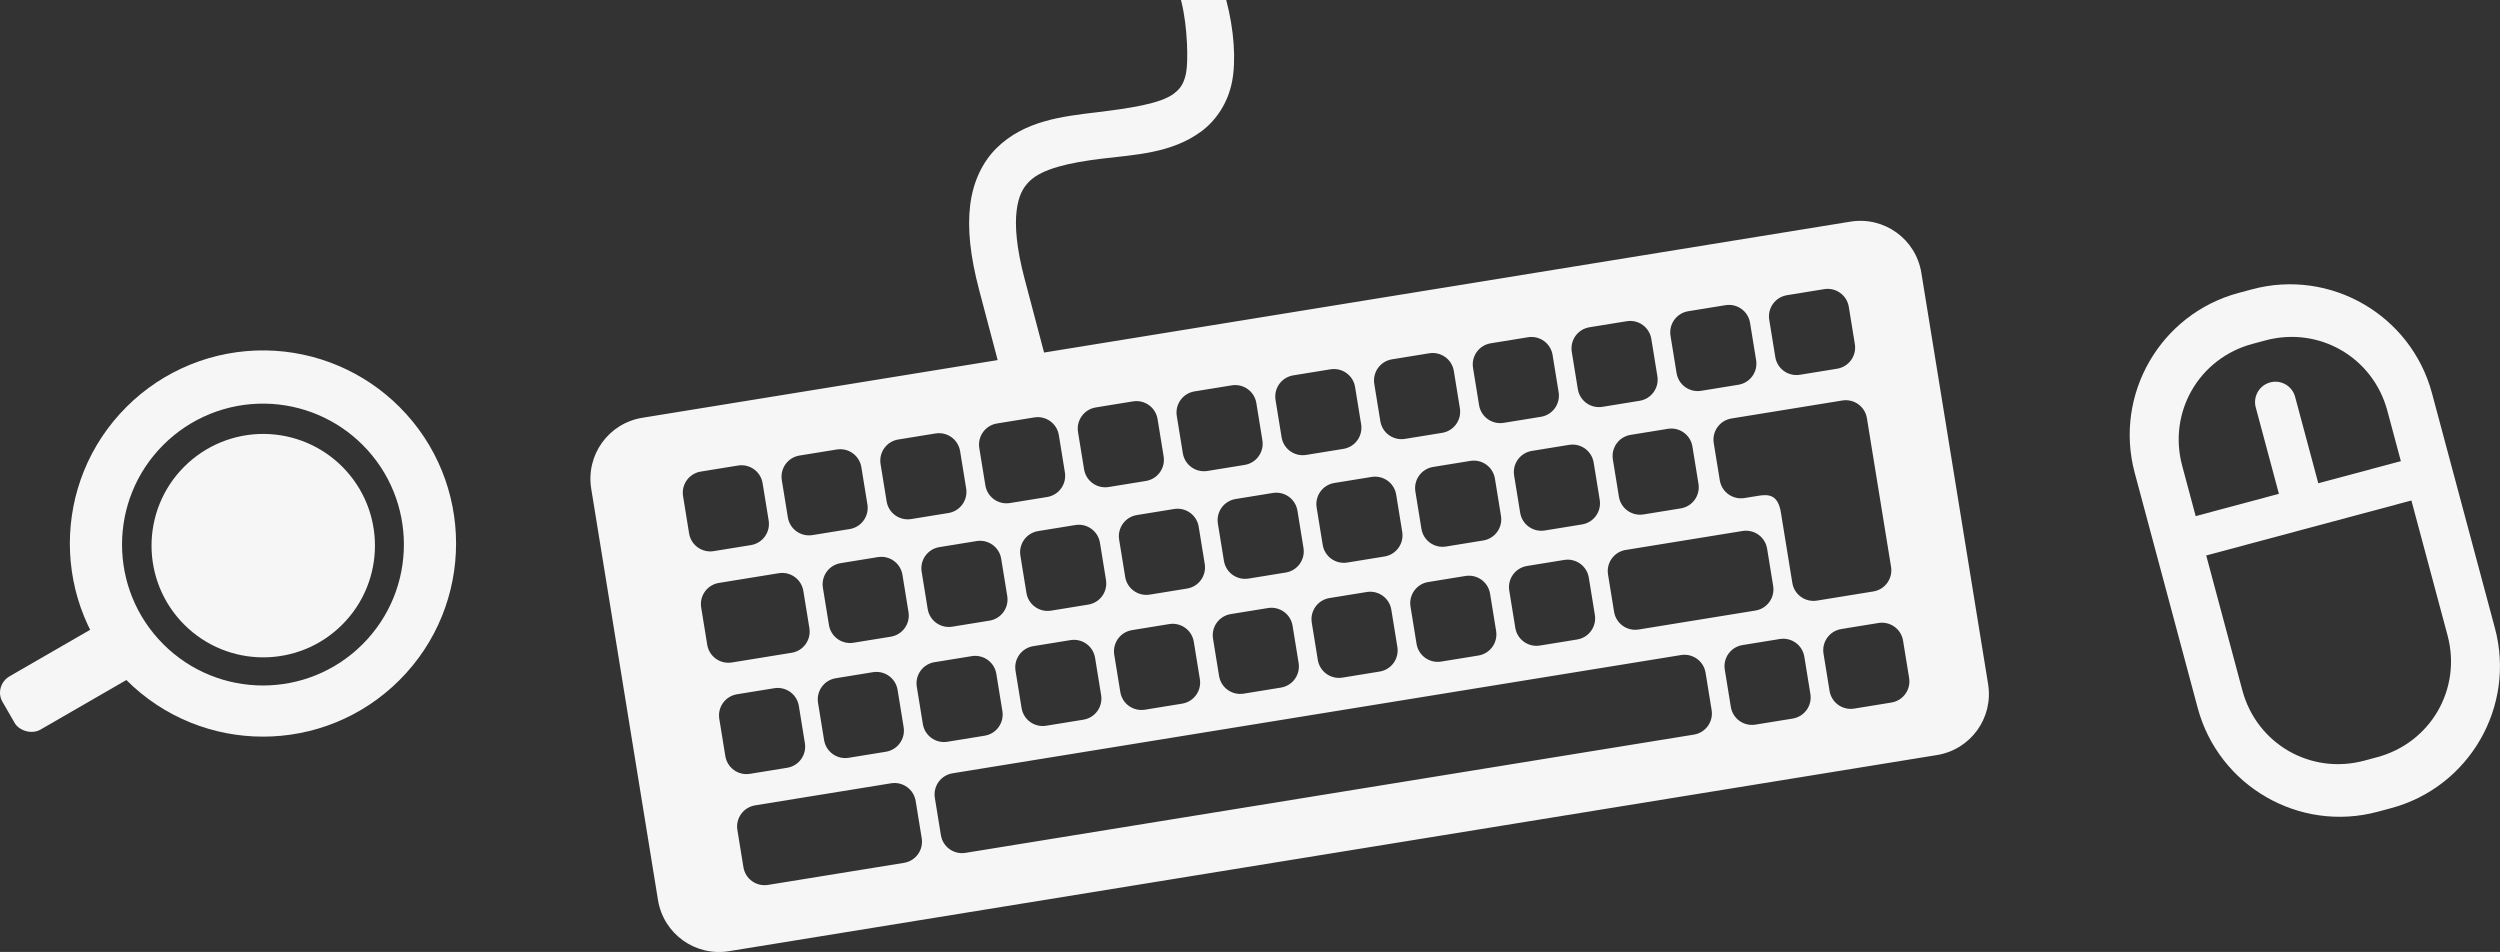
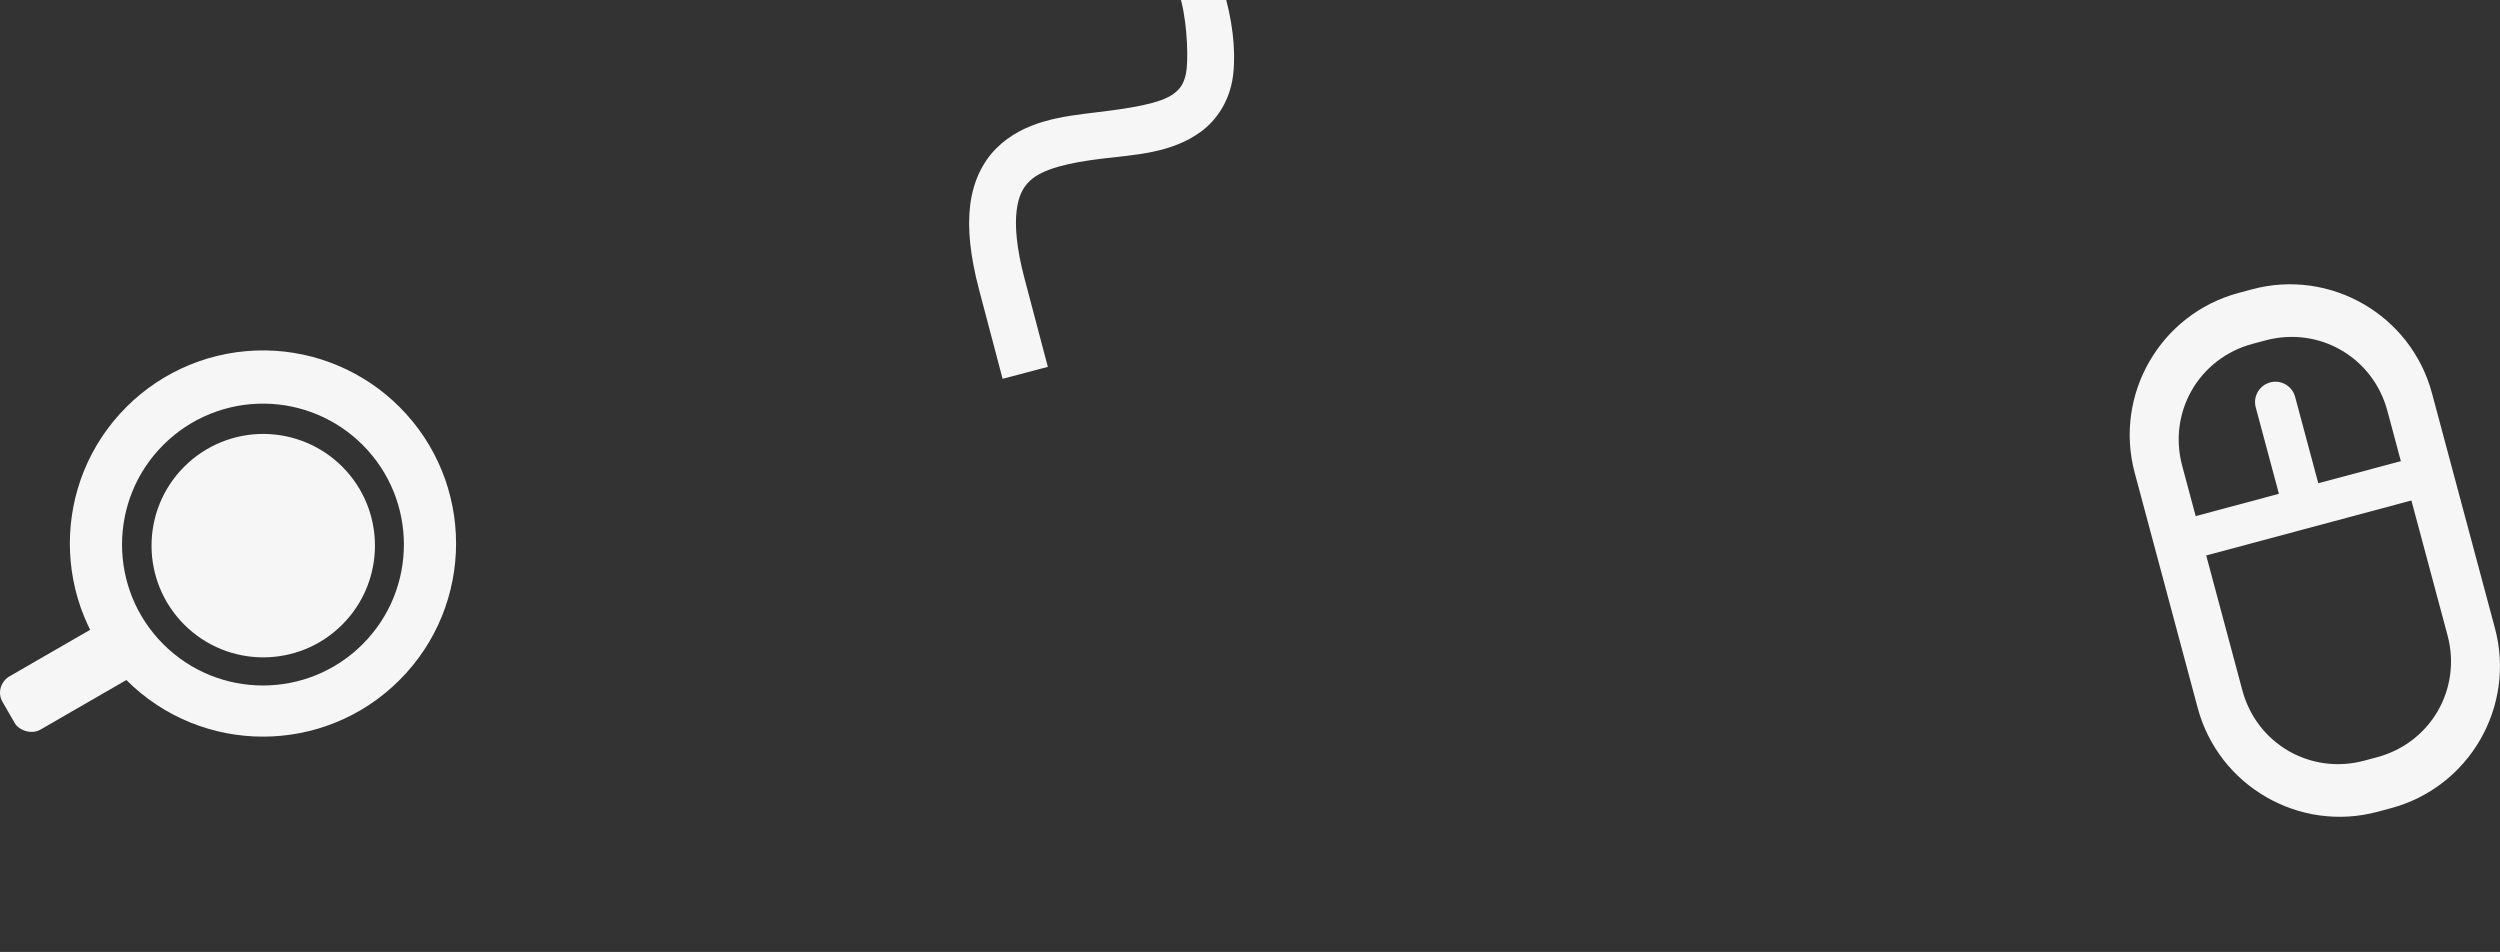
<svg xmlns="http://www.w3.org/2000/svg" xmlns:ns1="http://www.inkscape.org/namespaces/inkscape" xmlns:ns2="http://sodipodi.sourceforge.net/DTD/sodipodi-0.dtd" width="143.451mm" height="54.624mm" viewBox="0 0 143.451 54.624" version="1.1" id="svg5532" ns1:version="0.92.4 (5da689c313, 2019-01-14)" ns2:docname="keyboard.svg">
  <rect x="0" y="0" width="143.451" height="54.624" fill="#333333" stroke="none" />
  <defs id="defs5526" />
  <ns2:namedview id="base" pagecolor="#ffffff" bordercolor="#666666" borderopacity="1.0" ns1:pageopacity="0.0" ns1:pageshadow="2" ns1:zoom="1.4142136" ns1:cx="183.26244" ns1:cy="35.528842" ns1:document-units="mm" ns1:current-layer="layer1" showgrid="false" ns1:snap-object-midpoints="false" ns1:snap-center="false" fit-margin-top="0" fit-margin-left="0" fit-margin-right="0" fit-margin-bottom="0" ns1:window-width="1850" ns1:window-height="1016" ns1:window-x="70" ns1:window-y="27" ns1:window-maximized="1" ns1:snap-others="false" ns1:snap-bbox="false" ns1:bbox-nodes="true" ns1:bbox-paths="true" ns1:snap-bbox-edge-midpoints="true" ns1:snap-bbox-midpoints="true" ns1:object-nodes="false" ns1:snap-nodes="false" ns1:object-paths="true" ns1:snap-intersection-paths="true" ns1:snap-midpoints="true" showguides="true" />
  <g ns1:label="Layer 1" ns1:groupmode="layer" id="layer1" transform="translate(-21.689,-104.845)">
    <g style="fill:#f6f6f6;fill-opacity:1" transform="rotate(-45,110.106,30.055)" id="g6125">
      <path id="path6104" d="m 139.679,456.477 c -11.324,-0.165 -22.232,4.261 -30.239,12.269 -16.363,16.363 -16.363,42.893 0,59.256 16.363,16.363 42.893,16.363 59.256,0 16.363,-16.363 16.363,-42.893 0,-59.256 -7.708,-7.708 -18.117,-12.11 -29.016,-12.269 z m -0.165,11.545 c 7.954,0.116 15.55,3.328 21.176,8.953 11.942,11.942 11.942,31.304 0,43.246 -11.942,11.941 -31.302,11.941 -43.244,0 -11.942,-11.942 -11.942,-31.304 0,-43.246 5.844,-5.844 13.805,-9.074 22.068,-8.953 z" style="opacity:1;fill:#f6f6f6;fill-opacity:1;stroke:none;stroke-width:10.87;stroke-linecap:round;stroke-linejoin:round;stroke-miterlimit:4;stroke-dasharray:none;stroke-dashoffset:0;stroke-opacity:1" ns1:connector-curvature="0" ns2:nodetypes="ccccccccccsc" transform="matrix(0.187,0.187,-0.187,0.187,50.508,-66.06)" />
      <rect transform="rotate(15)" style="opacity:1;fill:#f6f6f6;fill-opacity:1;stroke:none;stroke-width:2.876;stroke-linecap:round;stroke-linejoin:round;stroke-miterlimit:4;stroke-dasharray:none;stroke-dashoffset:0;stroke-opacity:1" id="rect6121" width="8.603" height="3.535" x="-19.846" y="54.977" rx="1.09" ry="1.058" />
      <path ns2:nodetypes="cccccc" id="path6104-5" d="m -12.158,48.773 c -1.207,-1.243 -2.866,-1.944 -4.599,-1.944 -3.54,5e-5 -6.41,2.87 -6.41,6.41 5e-5,3.54 2.87,6.41 6.41,6.41 3.54,-4.7e-5 6.41,-2.87 6.41,-6.41 6.1e-5,-1.668 -0.65,-3.27 -1.812,-4.466 z" style="opacity:1;fill:#f6f6f6;fill-opacity:1;stroke:none;stroke-width:2.876;stroke-linecap:round;stroke-linejoin:round;stroke-miterlimit:4;stroke-dasharray:none;stroke-dashoffset:0;stroke-opacity:1" ns1:connector-curvature="0" />
    </g>
    <g id="g5405" transform="rotate(15,151.067,162.633)" style="fill:#f6f6f6;fill-opacity:1">
      <g id="g8164" transform="translate(-2.778)" style="fill:#f6f6f6;fill-opacity:1">
        <path ns1:connector-curvature="0" id="rect1678" d="m 142.344,123.289 c -4.026,2.325 -5.41,7.489 -3.086,11.515 l 6.981,12.092 c 2.325,4.026 7.489,5.41 11.515,3.086 l 0.692,-0.4 c 4.026,-2.325 5.41,-7.489 3.086,-11.515 l -6.981,-12.092 c -2.325,-4.026 -7.489,-5.41 -11.515,-3.086 z m 1.531,2.615 0.661,-0.382 c 2.758,-1.593 6.212,-0.667 7.804,2.091 l 6.668,11.549 c 1.593,2.758 0.666,6.21 -2.092,7.803 l -0.661,0.382 c -2.758,1.593 -6.209,0.668 -7.802,-2.09 l -6.668,-11.549 c -1.593,-2.758 -0.669,-6.211 2.089,-7.803 z" style="color:#000000;font-style:normal;font-variant:normal;font-weight:normal;font-stretch:normal;font-size:medium;line-height:normal;font-family:sans-serif;font-variant-ligatures:normal;font-variant-position:normal;font-variant-caps:normal;font-variant-numeric:normal;font-variant-alternates:normal;font-feature-settings:normal;text-indent:0;text-align:start;text-decoration:none;text-decoration-line:none;text-decoration-style:solid;text-decoration-color:#000000;letter-spacing:normal;word-spacing:normal;text-transform:none;writing-mode:lr-tb;direction:ltr;text-orientation:mixed;dominant-baseline:auto;baseline-shift:baseline;text-anchor:start;white-space:normal;shape-padding:0;clip-rule:nonzero;display:inline;overflow:visible;visibility:visible;opacity:1;isolation:auto;mix-blend-mode:normal;color-interpolation:sRGB;color-interpolation-filters:linearRGB;solid-color:#000000;solid-opacity:1;vector-effect:none;fill:#f6f6f6;fill-opacity:1;fill-rule:nonzero;stroke:none;stroke-width:2.214;stroke-linecap:round;stroke-linejoin:round;stroke-miterlimit:4;stroke-dasharray:none;stroke-dashoffset:0;stroke-opacity:1;color-rendering:auto;image-rendering:auto;shape-rendering:auto;text-rendering:auto;enable-background:accumulate" ns2:nodetypes="cccccscccccccccccc" />
        <path ns1:connector-curvature="0" id="path1682" d="m 155.352,129.327 -13.081,7.552 1.17,2.024 13.079,-7.552 z" style="color:#000000;font-style:normal;font-variant:normal;font-weight:normal;font-stretch:normal;font-size:medium;line-height:normal;font-family:sans-serif;font-variant-ligatures:normal;font-variant-position:normal;font-variant-caps:normal;font-variant-numeric:normal;font-variant-alternates:normal;font-feature-settings:normal;text-indent:0;text-align:start;text-decoration:none;text-decoration-line:none;text-decoration-style:solid;text-decoration-color:#000000;letter-spacing:normal;word-spacing:normal;text-transform:none;writing-mode:lr-tb;direction:ltr;text-orientation:mixed;dominant-baseline:auto;baseline-shift:baseline;text-anchor:start;white-space:normal;shape-padding:0;clip-rule:nonzero;display:inline;overflow:visible;visibility:visible;opacity:1;isolation:auto;mix-blend-mode:normal;color-interpolation:sRGB;color-interpolation-filters:linearRGB;solid-color:#000000;solid-opacity:1;vector-effect:none;fill:#f6f6f6;fill-opacity:1;fill-rule:nonzero;stroke:none;stroke-width:2.214;stroke-linecap:butt;stroke-linejoin:miter;stroke-miterlimit:4;stroke-dasharray:none;stroke-dashoffset:0;stroke-opacity:1;color-rendering:auto;image-rendering:auto;shape-rendering:auto;text-rendering:auto;enable-background:accumulate" />
        <path ns1:connector-curvature="0" id="path1682-3" d="m 145.962,127.625 a 1.17,1.17 0 0 0 -0.959,1.768 l 2.804,4.857 a 1.17,1.17 0 1 0 2.026,-1.17 l -2.806,-4.857 a 1.17,1.17 0 0 0 -1.065,-0.598 z" style="color:#000000;font-style:normal;font-variant:normal;font-weight:normal;font-stretch:normal;font-size:medium;line-height:normal;font-family:sans-serif;font-variant-ligatures:normal;font-variant-position:normal;font-variant-caps:normal;font-variant-numeric:normal;font-variant-alternates:normal;font-feature-settings:normal;text-indent:0;text-align:start;text-decoration:none;text-decoration-line:none;text-decoration-style:solid;text-decoration-color:#000000;letter-spacing:normal;word-spacing:normal;text-transform:none;writing-mode:lr-tb;direction:ltr;text-orientation:mixed;dominant-baseline:auto;baseline-shift:baseline;text-anchor:start;white-space:normal;shape-padding:0;clip-rule:nonzero;display:inline;overflow:visible;visibility:visible;opacity:1;isolation:auto;mix-blend-mode:normal;color-interpolation:sRGB;color-interpolation-filters:linearRGB;solid-color:#000000;solid-opacity:1;vector-effect:none;fill:#f6f6f6;fill-opacity:1;fill-rule:nonzero;stroke:none;stroke-width:2.214;stroke-linecap:round;stroke-linejoin:miter;stroke-miterlimit:4;stroke-dasharray:none;stroke-dashoffset:0;stroke-opacity:1;color-rendering:auto;image-rendering:auto;shape-rendering:auto;text-rendering:auto;enable-background:accumulate" />
      </g>
    </g>
-     <path style="opacity:1;fill:#f6f6f6;fill-opacity:1;stroke:none;stroke-width:2.214;stroke-linecap:round;stroke-linejoin:round;stroke-miterlimit:4;stroke-dasharray:none;stroke-opacity:0.448" d="m 58.551,128.816 c -1.943,0.315 -3.253,2.133 -2.937,4.076 l 3.83,23.594 c 0.315,1.942 2.133,3.253 4.076,2.937 L 132.83,148.171 c 1.942,-0.315 3.252,-2.133 2.937,-4.076 l -3.83,-23.594 c -0.315,-1.942 -2.133,-3.253 -4.076,-2.937 z m 3.349,3.088 2.136,-0.347 c 0.673,-0.109 1.303,0.345 1.412,1.017 l 0.347,2.136 c 0.109,0.673 -0.345,1.303 -1.017,1.412 l -2.136,0.347 c -0.673,0.109 -1.303,-0.345 -1.412,-1.017 l -0.347,-2.136 c -0.109,-0.673 0.345,-1.303 1.017,-1.412 z m 5.666,-0.92 2.136,-0.347 c 0.673,-0.109 1.303,0.345 1.412,1.017 l 0.347,2.136 c 0.109,0.673 -0.345,1.303 -1.017,1.412 l -2.136,0.347 c -0.673,0.109 -1.303,-0.345 -1.412,-1.017 l -0.347,-2.136 c -0.109,-0.673 0.345,-1.303 1.017,-1.412 z m 5.666,-0.92 2.136,-0.347 c 0.673,-0.109 1.303,0.345 1.412,1.017 l 0.347,2.136 c 0.109,0.673 -0.345,1.303 -1.017,1.412 l -2.136,0.347 c -0.673,0.109 -1.302,-0.345 -1.411,-1.018 l -0.347,-2.136 c -0.109,-0.673 0.344,-1.302 1.017,-1.412 z m 5.666,-0.92 2.137,-0.347 c 0.673,-0.109 1.302,0.345 1.411,1.018 l 0.347,2.136 c 0.109,0.673 -0.344,1.302 -1.017,1.412 l -2.137,0.347 c -0.673,0.109 -1.302,-0.345 -1.411,-1.018 l -0.347,-2.136 c -0.109,-0.673 0.344,-1.302 1.017,-1.412 z m 5.666,-0.92 2.136,-0.347 c 0.673,-0.109 1.302,0.345 1.411,1.018 l 0.347,2.136 c 0.109,0.673 -0.344,1.302 -1.017,1.412 l -2.136,0.347 c -0.673,0.109 -1.303,-0.345 -1.412,-1.017 l -0.347,-2.136 c -0.109,-0.673 0.345,-1.303 1.017,-1.412 z m 5.666,-0.92 2.136,-0.347 c 0.673,-0.109 1.303,0.345 1.412,1.017 l 0.347,2.136 c 0.109,0.673 -0.345,1.303 -1.017,1.412 l -2.136,0.347 c -0.673,0.109 -1.303,-0.345 -1.412,-1.017 l -0.347,-2.136 c -0.109,-0.673 0.345,-1.303 1.017,-1.412 z m 5.666,-0.92 2.136,-0.347 c 0.673,-0.109 1.303,0.345 1.412,1.017 l 0.347,2.136 c 0.109,0.673 -0.345,1.303 -1.017,1.412 l -2.136,0.347 c -0.673,0.109 -1.303,-0.345 -1.412,-1.017 l -0.347,-2.136 c -0.109,-0.673 0.345,-1.303 1.017,-1.412 z m 5.666,-0.92 2.136,-0.347 c 0.673,-0.109 1.303,0.345 1.412,1.017 l 0.347,2.136 c 0.109,0.673 -0.345,1.303 -1.017,1.412 l -2.136,0.347 c -0.673,0.109 -1.303,-0.345 -1.412,-1.017 l -0.347,-2.136 c -0.109,-0.673 0.345,-1.303 1.017,-1.412 z m 5.666,-0.92 2.136,-0.347 c 0.673,-0.109 1.303,0.345 1.412,1.017 l 0.347,2.136 c 0.109,0.673 -0.345,1.303 -1.017,1.412 l -2.136,0.347 c -0.673,0.109 -1.303,-0.345 -1.412,-1.017 l -0.347,-2.136 c -0.109,-0.673 0.345,-1.303 1.017,-1.412 z m 5.666,-0.92 2.137,-0.347 c 0.673,-0.109 1.302,0.345 1.411,1.018 l 0.347,2.136 c 0.109,0.673 -0.344,1.302 -1.017,1.412 l -2.137,0.347 c -0.673,0.109 -1.302,-0.345 -1.411,-1.018 l -0.347,-2.136 c -0.109,-0.673 0.344,-1.302 1.017,-1.412 z m 5.666,-0.92 2.137,-0.347 c 0.673,-0.109 1.302,0.345 1.411,1.018 l 0.347,2.136 c 0.109,0.673 -0.344,1.302 -1.017,1.412 l -2.137,0.347 c -0.673,0.109 -1.302,-0.345 -1.411,-1.018 l -0.347,-2.136 c -0.109,-0.673 0.344,-1.302 1.017,-1.412 z m 5.666,-0.92 2.136,-0.347 c 0.673,-0.109 1.302,0.345 1.411,1.018 l 0.347,2.136 c 0.109,0.673 -0.344,1.302 -1.017,1.412 l -2.136,0.347 c -0.673,0.109 -1.303,-0.345 -1.412,-1.017 l -0.347,-2.136 c -0.109,-0.673 0.345,-1.303 1.017,-1.412 z m -61.287,16.51 3.433,-0.557 c 0.673,-0.109 1.303,0.345 1.412,1.017 l 0.347,2.136 c 0.109,0.673 -0.345,1.303 -1.017,1.412 l -3.433,0.557 c -0.673,0.109 -1.303,-0.345 -1.412,-1.017 l -0.347,-2.136 c -0.109,-0.673 0.345,-1.303 1.017,-1.412 z m 6.984,-1.134 2.137,-0.347 c 0.673,-0.109 1.302,0.345 1.411,1.018 l 0.347,2.136 c 0.109,0.673 -0.344,1.302 -1.017,1.412 l -2.137,0.347 c -0.673,0.109 -1.302,-0.345 -1.411,-1.018 l -0.347,-2.136 c -0.109,-0.673 0.344,-1.302 1.017,-1.412 z m 5.666,-0.92 2.136,-0.347 c 0.673,-0.109 1.303,0.345 1.412,1.017 l 0.347,2.136 c 0.109,0.673 -0.345,1.303 -1.017,1.412 l -2.136,0.347 c -0.673,0.109 -1.303,-0.345 -1.412,-1.017 l -0.347,-2.136 c -0.109,-0.673 0.345,-1.303 1.017,-1.412 z m 5.666,-0.92 2.136,-0.347 c 0.673,-0.109 1.303,0.345 1.412,1.017 l 0.347,2.136 c 0.109,0.673 -0.345,1.303 -1.017,1.412 l -2.136,0.347 c -0.673,0.109 -1.303,-0.345 -1.412,-1.017 l -0.347,-2.136 c -0.109,-0.673 0.345,-1.303 1.017,-1.412 z m 5.666,-0.92 2.136,-0.347 c 0.673,-0.109 1.303,0.345 1.412,1.017 l 0.347,2.136 c 0.109,0.673 -0.345,1.303 -1.017,1.412 l -2.136,0.347 c -0.673,0.109 -1.303,-0.345 -1.412,-1.017 l -0.347,-2.136 c -0.109,-0.673 0.345,-1.303 1.017,-1.412 z m 5.666,-0.92 2.136,-0.347 c 0.673,-0.109 1.303,0.345 1.412,1.017 l 0.347,2.136 c 0.109,0.673 -0.345,1.303 -1.017,1.412 l -2.136,0.347 c -0.673,0.109 -1.303,-0.345 -1.412,-1.017 l -0.347,-2.136 c -0.109,-0.673 0.345,-1.303 1.017,-1.412 z m 5.666,-0.92 2.136,-0.347 c 0.673,-0.109 1.303,0.345 1.412,1.017 l 0.347,2.136 c 0.109,0.673 -0.345,1.303 -1.017,1.412 l -2.136,0.347 c -0.673,0.109 -1.302,-0.345 -1.411,-1.018 l -0.347,-2.136 c -0.109,-0.673 0.344,-1.302 1.017,-1.412 z m 5.666,-0.92 2.137,-0.347 c 0.673,-0.109 1.302,0.345 1.411,1.018 l 0.347,2.136 c 0.109,0.673 -0.344,1.302 -1.017,1.412 l -2.137,0.347 c -0.673,0.109 -1.302,-0.345 -1.411,-1.018 l -0.347,-2.136 c -0.109,-0.673 0.344,-1.302 1.017,-1.412 z m 5.666,-0.92 2.137,-0.347 c 0.673,-0.109 1.302,0.345 1.411,1.018 l 0.347,2.136 c 0.109,0.673 -0.344,1.302 -1.017,1.412 l -2.137,0.347 c -0.673,0.109 -1.302,-0.345 -1.411,-1.018 l -0.347,-2.136 c -0.109,-0.673 0.344,-1.302 1.017,-1.412 z m 5.666,-0.92 2.136,-0.347 c 0.673,-0.109 1.303,0.345 1.412,1.017 l 0.347,2.136 c 0.109,0.673 -0.345,1.303 -1.017,1.412 l -2.136,0.347 c -0.673,0.109 -1.303,-0.345 -1.412,-1.017 l -0.347,-2.136 c -0.109,-0.673 0.345,-1.303 1.017,-1.412 z m 5.788,-0.94 3.124,-0.507 2.136,-0.347 1.1,-0.179 c 0.673,-0.109 1.303,0.345 1.412,1.017 l 1.385,8.529 c 0.109,0.673 -0.345,1.303 -1.017,1.412 l -3.236,0.525 c -0.673,0.109 -1.303,-0.345 -1.412,-1.017 -0.316,-1.946 -0.657,-4.045 -0.657,-4.045 -0.166,-1.02 -0.701,-1.049 -1.286,-0.954 0,0 -0.487,0.079 -0.807,0.131 -0.673,0.109 -1.303,-0.345 -1.412,-1.017 l -0.347,-2.136 c -0.109,-0.673 0.345,-1.303 1.017,-1.412 z m -57.062,15.824 2.136,-0.347 c 0.673,-0.109 1.303,0.345 1.412,1.017 l 0.347,2.136 c 0.109,0.673 -0.345,1.303 -1.017,1.412 l -2.136,0.347 c -0.673,0.109 -1.303,-0.345 -1.412,-1.017 l -0.347,-2.136 c -0.109,-0.673 0.345,-1.303 1.017,-1.412 z m 5.666,-0.92 2.136,-0.347 c 0.673,-0.109 1.303,0.345 1.412,1.017 l 0.347,2.136 c 0.109,0.673 -0.345,1.303 -1.017,1.412 l -2.136,0.347 c -0.673,0.109 -1.303,-0.345 -1.412,-1.017 l -0.347,-2.136 c -0.109,-0.673 0.345,-1.303 1.017,-1.412 z m 5.666,-0.92 2.136,-0.347 c 0.673,-0.109 1.303,0.345 1.412,1.017 l 0.347,2.136 c 0.109,0.673 -0.345,1.303 -1.017,1.412 l -2.136,0.347 c -0.673,0.109 -1.302,-0.345 -1.411,-1.018 l -0.347,-2.136 c -0.109,-0.673 0.344,-1.302 1.017,-1.412 z m 5.666,-0.92 2.137,-0.347 c 0.673,-0.109 1.302,0.345 1.411,1.018 l 0.347,2.136 c 0.109,0.673 -0.344,1.302 -1.017,1.412 l -2.137,0.347 c -0.673,0.109 -1.302,-0.345 -1.411,-1.018 l -0.347,-2.136 c -0.109,-0.673 0.344,-1.302 1.017,-1.412 z m 5.666,-0.92 2.136,-0.347 c 0.673,-0.109 1.302,0.345 1.411,1.018 l 0.347,2.136 c 0.109,0.673 -0.344,1.302 -1.017,1.412 l -2.136,0.347 c -0.673,0.109 -1.303,-0.345 -1.412,-1.017 l -0.347,-2.136 c -0.109,-0.673 0.345,-1.303 1.017,-1.412 z m 5.666,-0.92 2.136,-0.347 c 0.673,-0.109 1.303,0.345 1.412,1.017 l 0.347,2.136 c 0.109,0.673 -0.345,1.303 -1.017,1.412 l -2.136,0.347 c -0.673,0.109 -1.303,-0.345 -1.412,-1.017 l -0.347,-2.136 c -0.109,-0.673 0.345,-1.303 1.017,-1.412 z m 5.666,-0.92 2.136,-0.347 c 0.673,-0.109 1.303,0.345 1.412,1.017 l 0.347,2.136 c 0.109,0.673 -0.345,1.303 -1.017,1.412 l -2.136,0.347 c -0.673,0.109 -1.303,-0.345 -1.412,-1.017 l -0.347,-2.136 c -0.109,-0.673 0.345,-1.303 1.017,-1.412 z m 5.666,-0.92 2.136,-0.347 c 0.673,-0.109 1.303,0.345 1.412,1.017 l 0.347,2.136 c 0.109,0.673 -0.345,1.303 -1.017,1.412 l -2.136,0.347 c -0.673,0.109 -1.303,-0.345 -1.412,-1.017 l -0.347,-2.136 c -0.109,-0.673 0.345,-1.303 1.017,-1.412 z m 5.666,-0.92 2.136,-0.347 c 0.673,-0.109 1.303,0.345 1.412,1.017 l 0.347,2.136 c 0.109,0.673 -0.345,1.303 -1.017,1.412 l -2.136,0.347 c -0.673,0.109 -1.303,-0.345 -1.412,-1.017 l -0.347,-2.136 c -0.109,-0.673 0.345,-1.303 1.017,-1.412 z m 5.666,-0.92 6.701,-1.088 c 0.673,-0.109 1.303,0.345 1.412,1.017 l 0.347,2.136 c 0.109,0.673 -0.345,1.303 -1.017,1.412 l -6.701,1.088 c -0.673,0.109 -1.302,-0.345 -1.411,-1.018 l -0.347,-2.136 c -0.109,-0.673 0.344,-1.302 1.017,-1.412 z m -49.957,14.655 7.802,-1.266 c 0.673,-0.109 1.302,0.344 1.412,1.017 l 0.347,2.136 c 0.109,0.673 -0.345,1.303 -1.017,1.412 l -7.802,1.266 c -0.673,0.109 -1.303,-0.345 -1.412,-1.017 l -0.347,-2.136 c -0.109,-0.673 0.345,-1.302 1.018,-1.411 z m 11.331,-1.839 41.797,-6.785 c 0.673,-0.109 1.302,0.344 1.411,1.017 l 0.347,2.136 c 0.109,0.673 -0.344,1.302 -1.017,1.412 l -41.797,6.785 c -0.673,0.109 -1.302,-0.345 -1.411,-1.018 l -0.347,-2.136 c -0.109,-0.673 0.344,-1.302 1.017,-1.411 z m 45.327,-7.358 2.137,-0.347 c 0.673,-0.109 1.302,0.344 1.411,1.017 l 0.347,2.136 c 0.109,0.673 -0.344,1.302 -1.017,1.412 l -2.137,0.347 c -0.673,0.109 -1.302,-0.345 -1.411,-1.018 l -0.347,-2.136 c -0.109,-0.673 0.344,-1.302 1.017,-1.411 z m 5.666,-0.92 2.136,-0.347 c 0.673,-0.109 1.302,0.344 1.411,1.017 l 0.347,2.136 c 0.109,0.673 -0.344,1.302 -1.017,1.412 l -2.136,0.347 c -0.673,0.109 -1.303,-0.345 -1.412,-1.017 l -0.347,-2.136 c -0.109,-0.673 0.345,-1.302 1.018,-1.411 z" id="rect5563-3" ns1:connector-curvature="0" ns2:nodetypes="sscssssssssssssssssscsssssssssssssssssssssssssssssssssssssssssssssssssssssssssssssssssssssssssssssssssssssssssssssssssssssssssssssssssssssssssssssssssssssssssssssssssssssssssssssssssssssssssssssssssssssssssssccssssscsccscsssssssssssscsssssssssssssssssssssssssssssssssssssssssssssssssssssssssssssssssssssssssssssssscssssssssssssssssssssssssssssssssss" />
    <path ns1:connector-curvature="0" id="path4039-2-0-5-9" d="m 89.453,104.845 c 0.006,0.023 0.012,0.046 0.018,0.069 0.372,1.467 0.402,3.49 0.276,4.117 -0.127,0.637 -0.348,0.924 -0.727,1.204 -0.759,0.56 -2.481,0.821 -4.411,1.054 -1.93,0.234 -4.137,0.471 -5.738,2.054 -0.801,0.792 -1.346,1.917 -1.512,3.267 -0.166,1.349 5.43e-4,2.93 0.515,4.878 l 1.345,5.093 2.596,-0.686 -1.345,-5.093 c -0.458,-1.733 -0.553,-3.001 -0.447,-3.869 0.107,-0.868 0.371,-1.326 0.737,-1.688 0.733,-0.724 2.296,-1.07 4.168,-1.297 1.872,-0.227 3.985,-0.303 5.689,-1.561 0.852,-0.629 1.521,-1.624 1.764,-2.836 0.242,-1.213 0.124,-2.987 -0.33,-4.706 z" style="color:#000000;font-style:normal;font-variant:normal;font-weight:normal;font-stretch:normal;font-size:medium;line-height:normal;font-family:sans-serif;font-variant-ligatures:normal;font-variant-position:normal;font-variant-caps:normal;font-variant-numeric:normal;font-variant-alternates:normal;font-feature-settings:normal;text-indent:0;text-align:start;text-decoration:none;text-decoration-line:none;text-decoration-style:solid;text-decoration-color:#000000;letter-spacing:normal;word-spacing:normal;text-transform:none;writing-mode:lr-tb;direction:ltr;text-orientation:mixed;dominant-baseline:auto;baseline-shift:baseline;text-anchor:start;white-space:normal;shape-padding:0;clip-rule:nonzero;display:inline;overflow:visible;visibility:visible;opacity:1;isolation:auto;mix-blend-mode:normal;color-interpolation:sRGB;color-interpolation-filters:linearRGB;solid-color:#000000;solid-opacity:1;vector-effect:none;fill:#f6f6f6;fill-opacity:1;fill-rule:nonzero;stroke:none;stroke-width:2.876;stroke-linecap:butt;stroke-linejoin:miter;stroke-miterlimit:4;stroke-dasharray:none;stroke-dashoffset:0;stroke-opacity:1;color-rendering:auto;image-rendering:auto;shape-rendering:auto;text-rendering:auto;enable-background:accumulate" ns2:nodetypes="cscccccccccccccccc" />
  </g>
</svg>